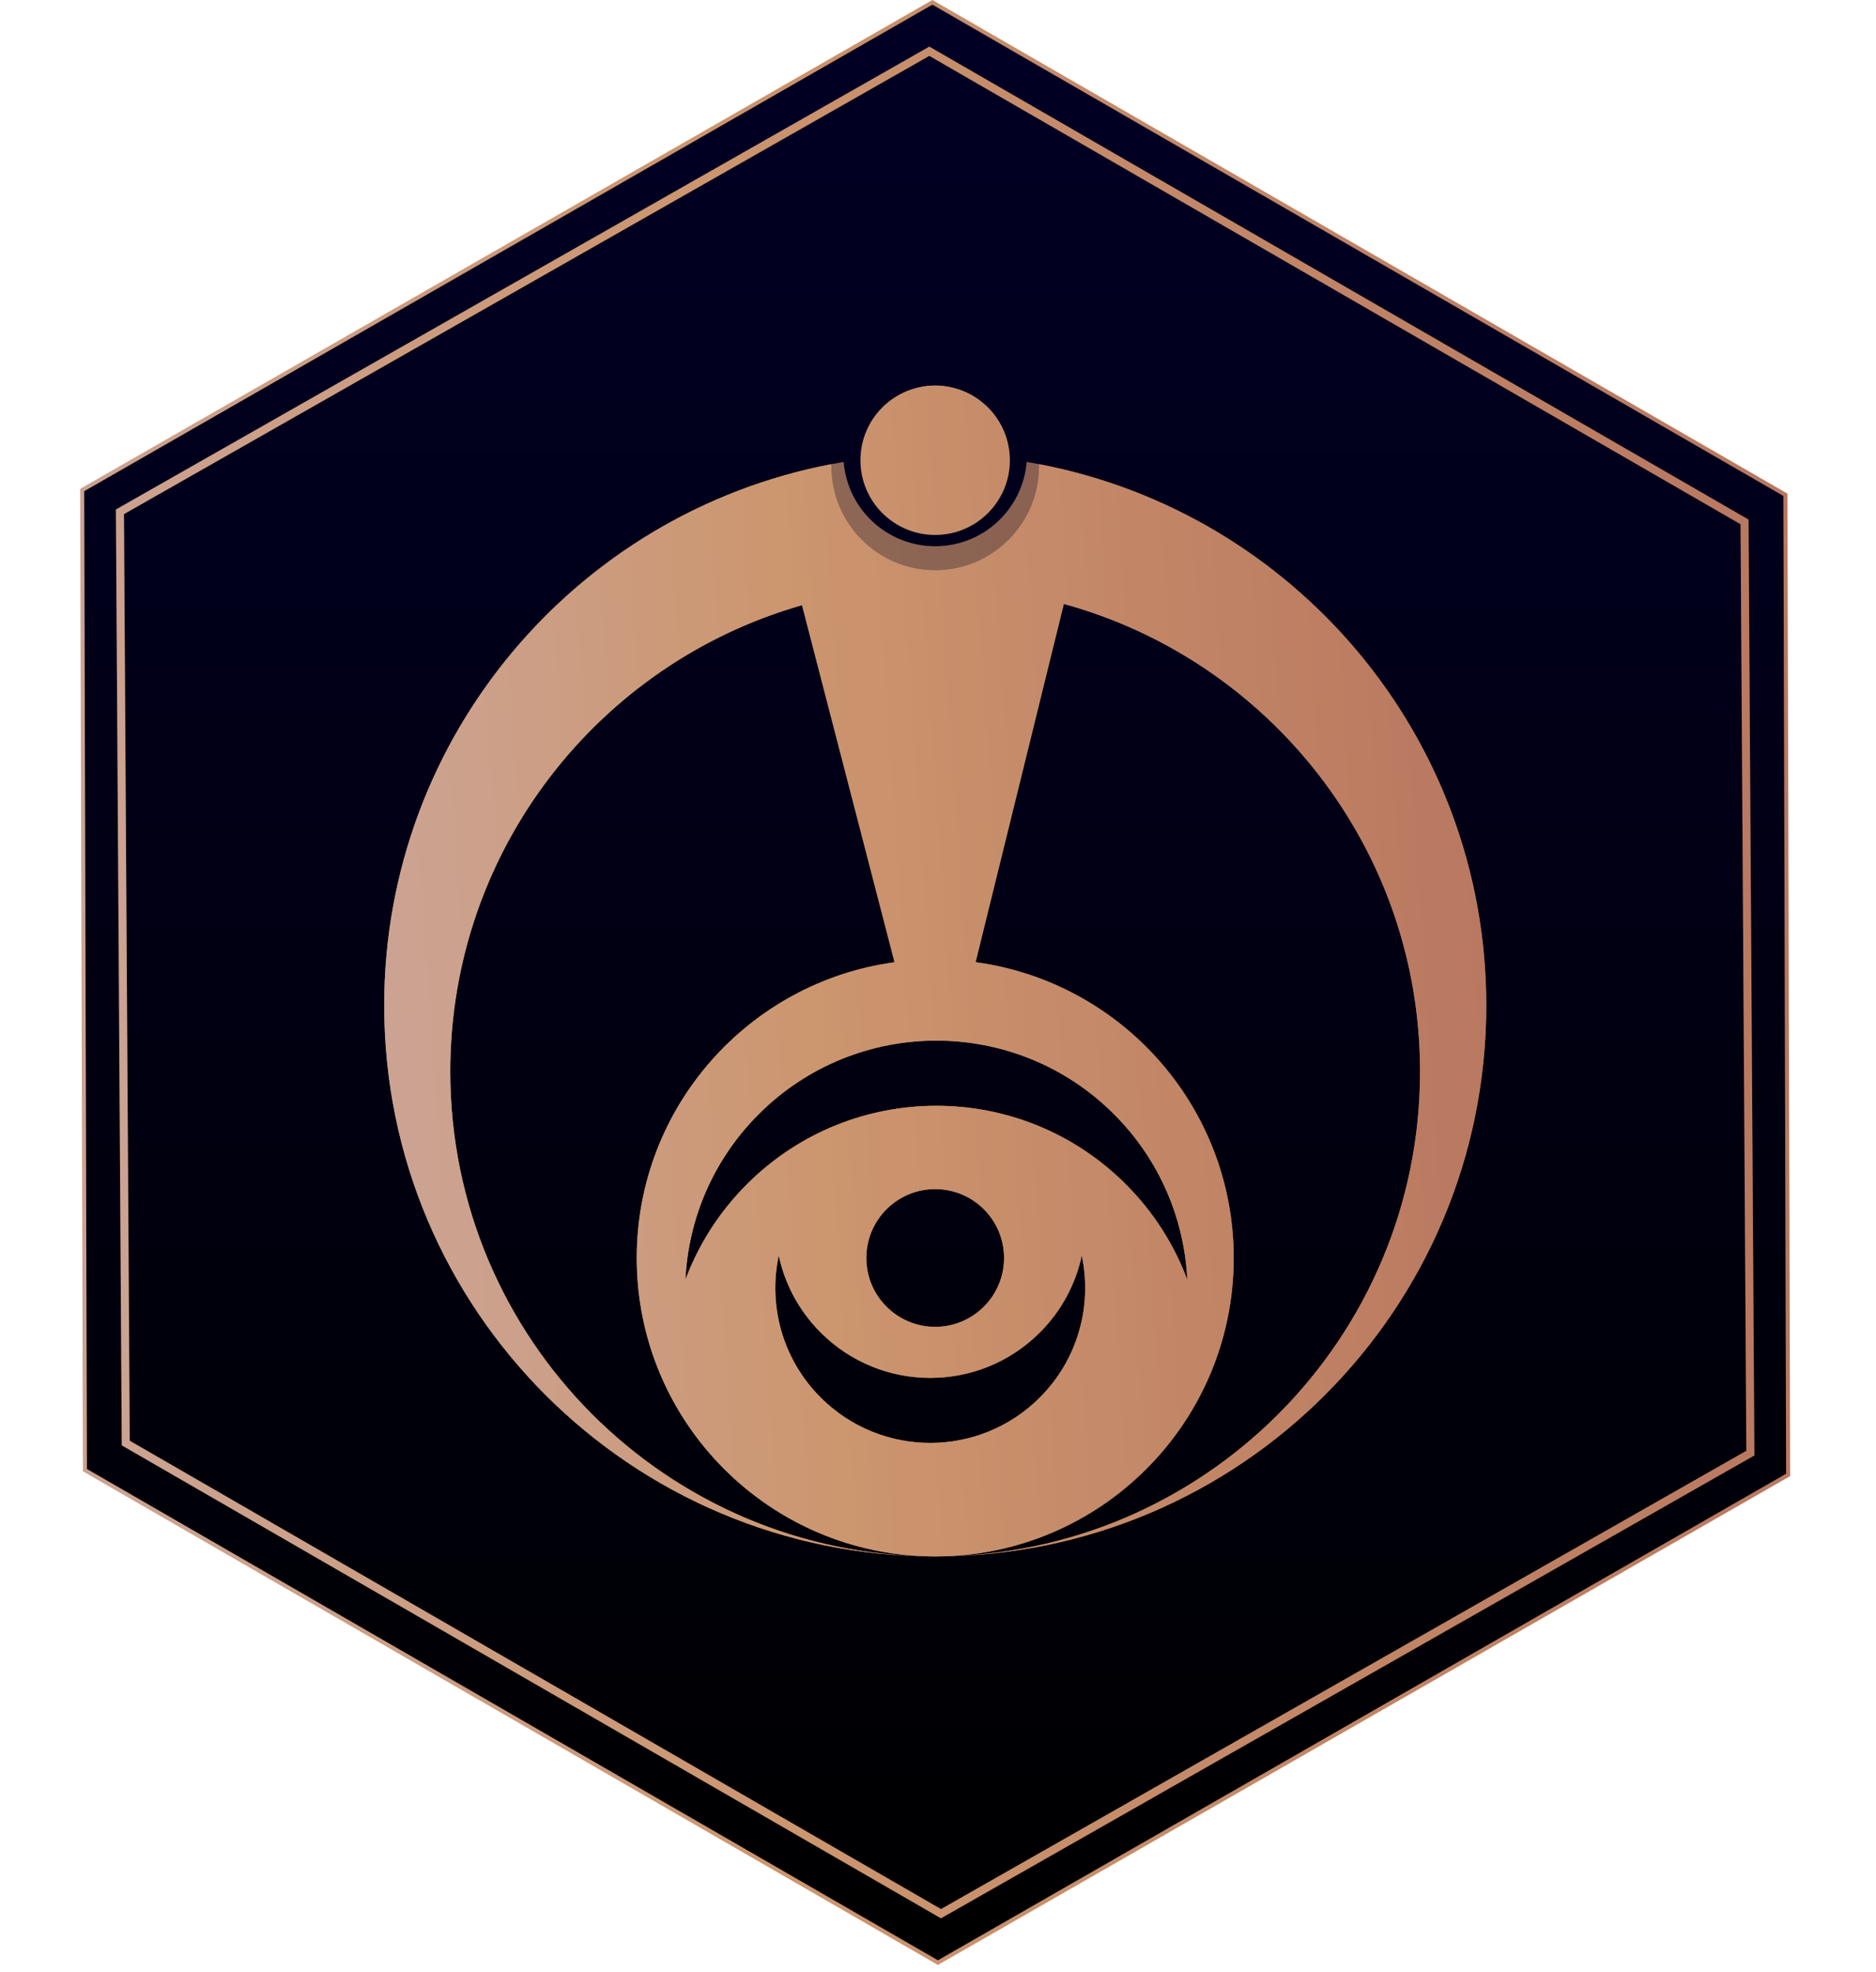
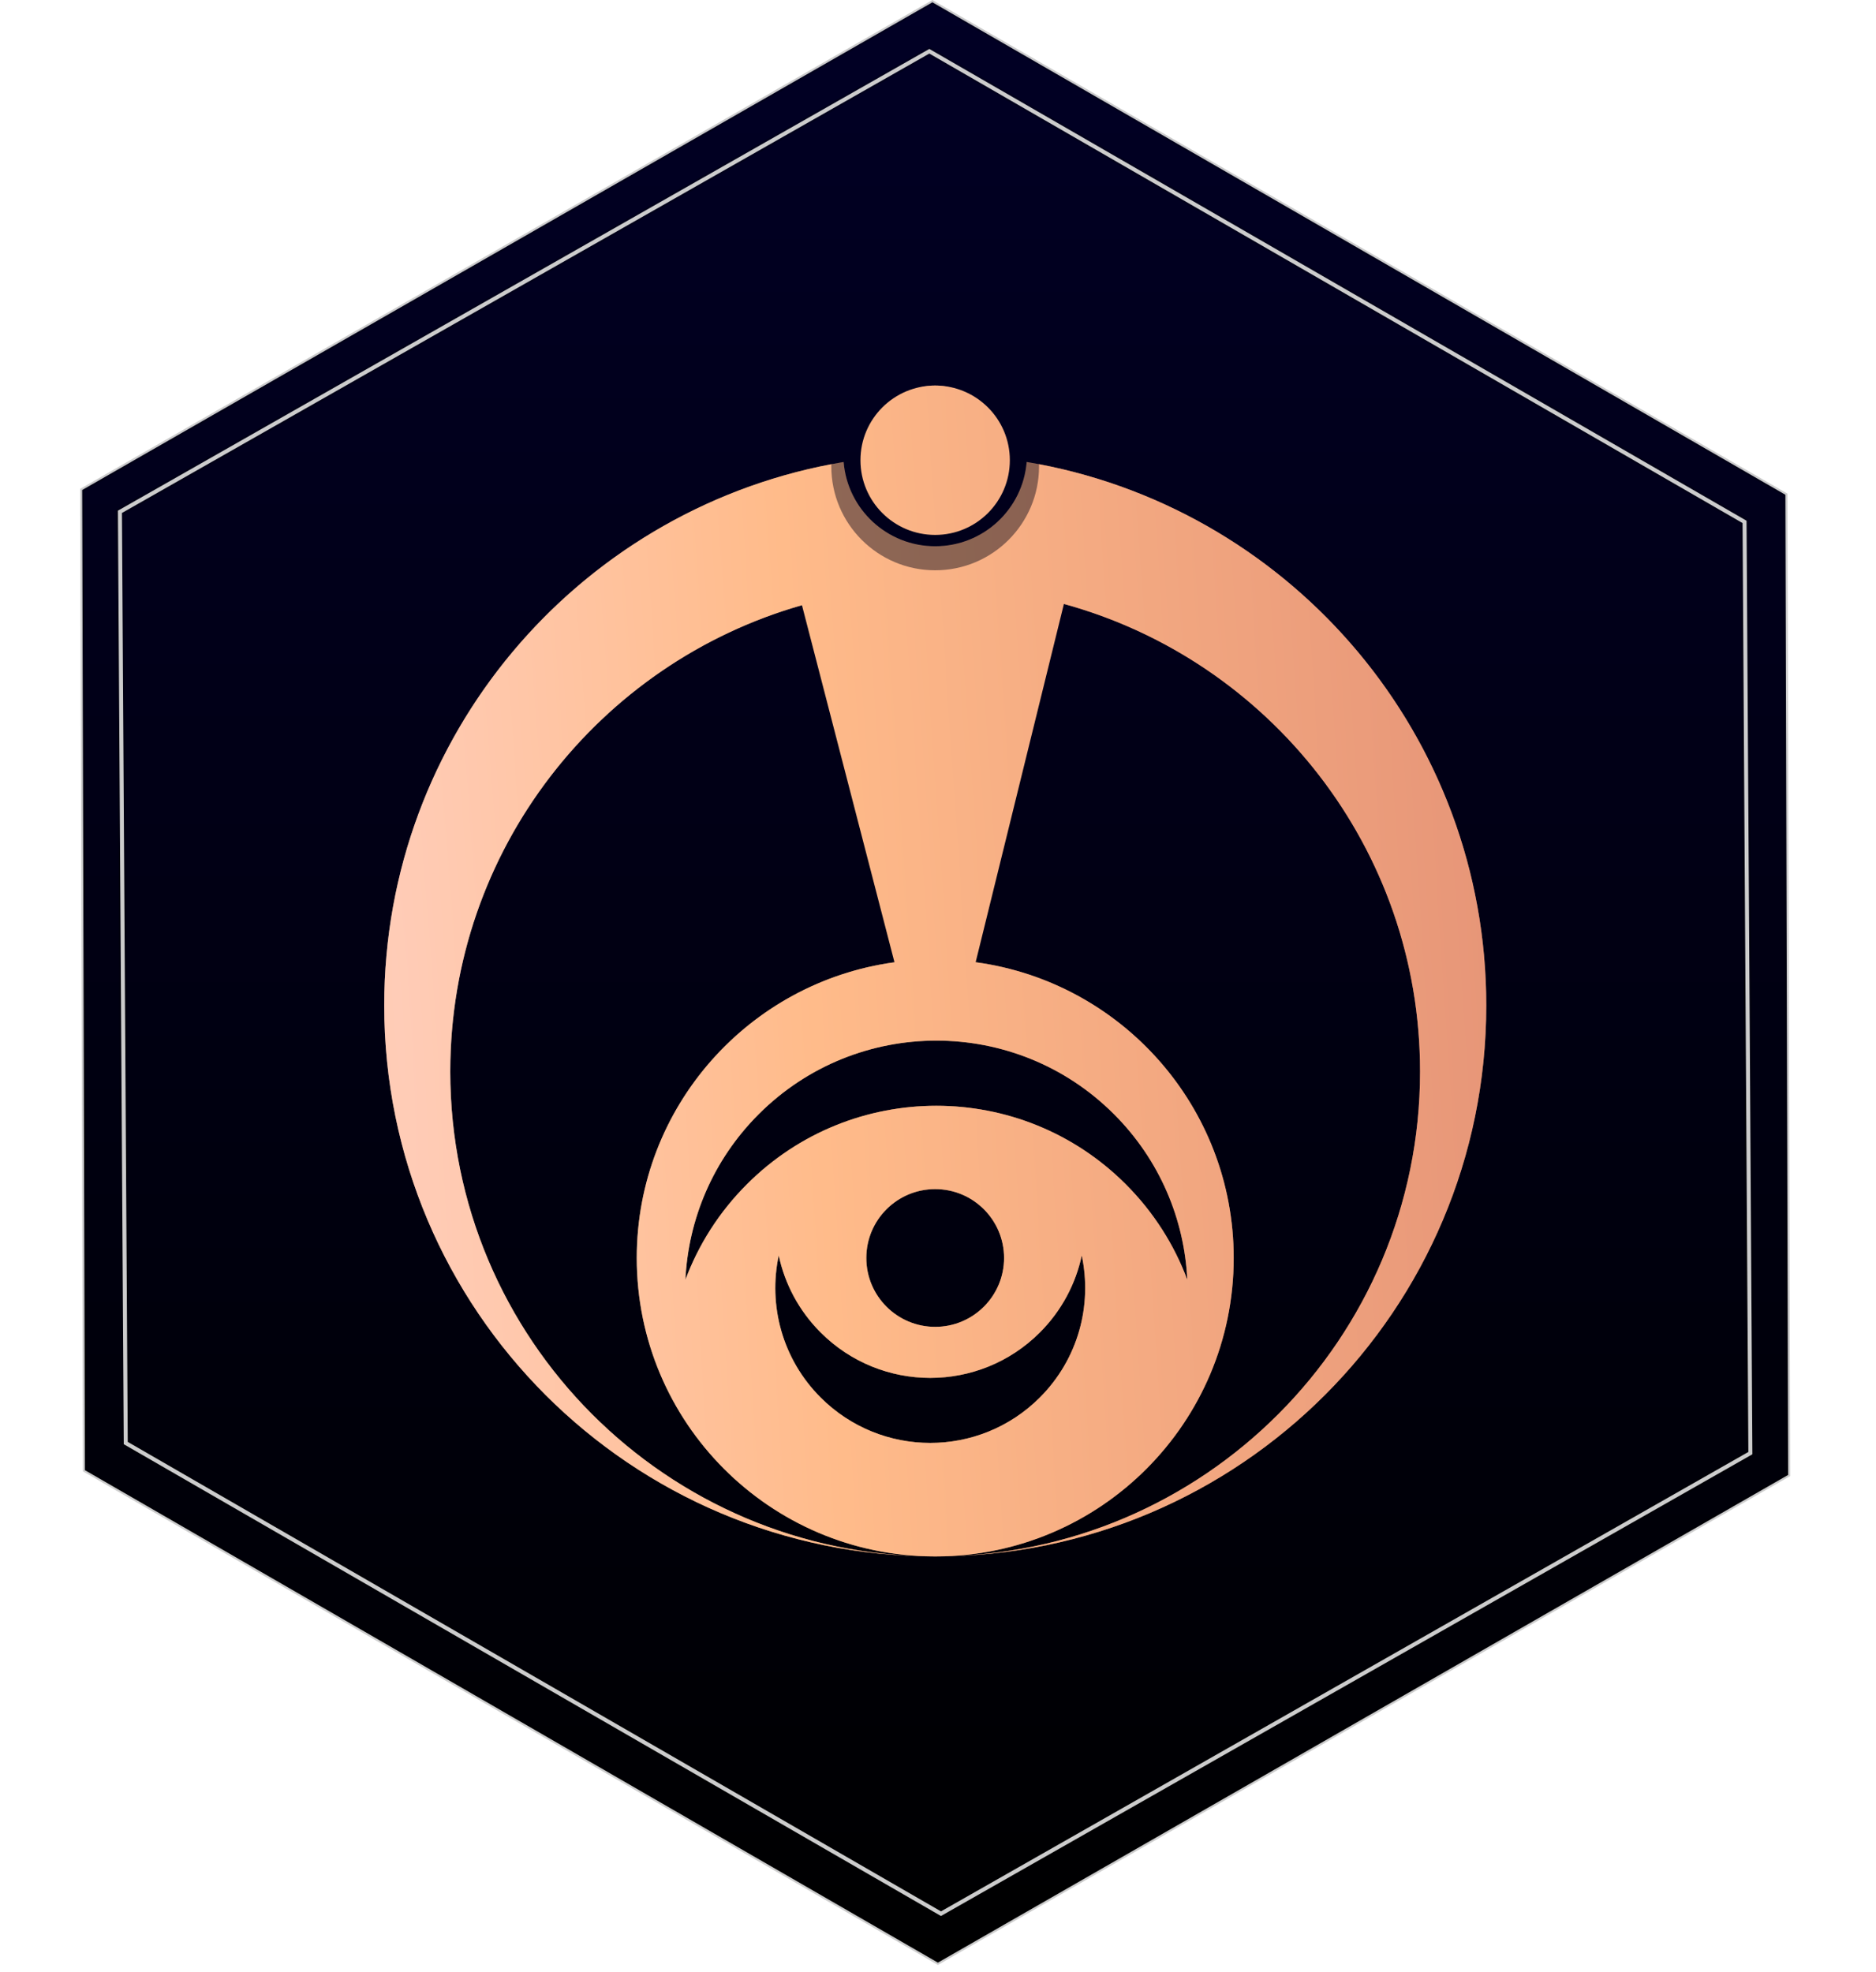
<svg xmlns="http://www.w3.org/2000/svg" width="234" height="246" viewBox="0 0 234 246" fill="none">
  <path d="M217.854 65.098L217.853 64.955L217.729 64.883L116.044 6.176L115.92 6.104L115.795 6.175L14.837 63.625L14.709 63.697L14.71 63.844L15.436 180.002L15.437 180.145L15.561 180.217L117.246 238.925L117.37 238.996L117.495 238.925L218.453 181.475L218.581 181.403L218.58 181.256L217.854 65.098ZM115.918 6.68L217.355 65.245L218.079 181.113L117.372 238.42L15.935 179.856L15.211 63.987L115.918 6.68ZM116.302 0.288L222.698 61.716L223.04 183.977L116.988 244.812L10.592 183.384L10.25 61.123L116.302 0.288Z" fill="url(#paint0_linear_9_123)" />
-   <path d="M217.854 65.098L217.853 64.955L217.729 64.883L116.044 6.176L115.92 6.104L115.795 6.175L14.837 63.625L14.709 63.697L14.71 63.844L15.436 180.002L15.437 180.145L15.561 180.217L117.246 238.925L117.37 238.996L117.495 238.925L218.453 181.475L218.581 181.403L218.58 181.256L217.854 65.098ZM115.918 6.68L217.355 65.245L218.079 181.113L117.372 238.42L15.935 179.856L15.211 63.987L115.918 6.68ZM116.302 0.288L222.698 61.716L223.04 183.977L116.988 244.812L10.592 183.384L10.25 61.123L116.302 0.288Z" stroke="url(#paint1_radial_9_123)" stroke-width="0.5" />
  <path d="M217.854 65.098L217.853 64.955L217.729 64.883L116.044 6.176L115.92 6.104L115.795 6.175L14.837 63.625L14.709 63.697L14.71 63.844L15.436 180.002L15.437 180.145L15.561 180.217L117.246 238.925L117.37 238.996L117.495 238.925L218.453 181.475L218.581 181.403L218.58 181.256L217.854 65.098ZM115.918 6.68L217.355 65.245L218.079 181.113L117.372 238.42L15.935 179.856L15.211 63.987L115.918 6.68ZM116.302 0.288L222.698 61.716L223.04 183.977L116.988 244.812L10.592 183.384L10.25 61.123L116.302 0.288Z" stroke="black" stroke-opacity="0.2" stroke-width="0.5" />
  <g opacity="0.7" filter="url(#filter0_f_9_123)">
    <path fill-rule="evenodd" clip-rule="evenodd" d="M116.643 63.421C120.876 63.421 124.307 59.989 124.307 55.756C124.307 51.523 120.876 48.092 116.643 48.092C112.41 48.092 108.978 51.523 108.978 55.756C108.978 59.989 112.41 63.421 116.643 63.421ZM116.645 68.138C122.655 68.138 127.583 63.511 128.062 57.625C160.593 63.059 185.387 91.341 185.387 125.414C185.387 163.373 154.615 194.145 116.656 194.145C78.697 194.145 47.925 163.373 47.925 125.414C47.925 91.348 72.708 63.07 105.229 57.628C105.709 63.512 110.637 68.138 116.645 68.138ZM177.13 133.661C177.13 167.007 150.146 194.049 116.822 194.144C137.306 194.054 153.884 177.42 153.884 156.915C153.884 137.803 139.482 122.055 120.939 119.93L120.939 73.328C152.34 75.529 177.13 101.7 177.13 133.661ZM116.822 194.144L116.738 194.144L116.654 194.145L116.647 194.144L116.822 194.144ZM112.348 73.328C80.95 75.533 56.163 101.703 56.163 133.661C56.163 167.02 83.169 194.071 116.51 194.144C96.015 194.067 79.425 177.428 79.425 156.915C79.425 137.811 93.815 122.067 112.348 119.932L112.348 73.328ZM85.493 159.634C87.116 155.288 89.674 151.211 93.169 147.717C106.217 134.669 127.372 134.669 140.419 147.717C143.914 151.211 146.473 155.288 148.095 159.634C147.736 152.123 144.689 144.717 138.953 138.981C126.715 126.743 106.873 126.743 94.635 138.981C88.9 144.717 85.852 152.123 85.493 159.634ZM97.134 156.598C97.886 160.122 99.63 163.476 102.368 166.213C109.915 173.761 122.153 173.761 129.7 166.213C132.435 163.478 134.179 160.127 134.932 156.607C136.253 162.799 134.509 169.514 129.698 174.324C122.151 181.872 109.914 181.872 102.366 174.324C97.553 169.512 95.809 162.793 97.134 156.598ZM125.241 156.915C125.241 161.66 121.394 165.507 116.649 165.507C111.905 165.507 108.058 161.66 108.058 156.915C108.058 152.171 111.905 148.324 116.649 148.324C121.394 148.324 125.241 152.171 125.241 156.915Z" fill="url(#paint2_radial_9_123)" />
    <path fill-rule="evenodd" clip-rule="evenodd" d="M116.643 63.421C120.876 63.421 124.307 59.989 124.307 55.756C124.307 51.523 120.876 48.092 116.643 48.092C112.41 48.092 108.978 51.523 108.978 55.756C108.978 59.989 112.41 63.421 116.643 63.421ZM116.645 68.138C122.655 68.138 127.583 63.511 128.062 57.625C160.593 63.059 185.387 91.341 185.387 125.414C185.387 163.373 154.615 194.145 116.656 194.145C78.697 194.145 47.925 163.373 47.925 125.414C47.925 91.348 72.708 63.07 105.229 57.628C105.709 63.512 110.637 68.138 116.645 68.138ZM177.13 133.661C177.13 167.007 150.146 194.049 116.822 194.144C137.306 194.054 153.884 177.42 153.884 156.915C153.884 137.803 139.482 122.055 120.939 119.93L120.939 73.328C152.34 75.529 177.13 101.7 177.13 133.661ZM116.822 194.144L116.738 194.144L116.654 194.145L116.647 194.144L116.822 194.144ZM112.348 73.328C80.95 75.533 56.163 101.703 56.163 133.661C56.163 167.02 83.169 194.071 116.51 194.144C96.015 194.067 79.425 177.428 79.425 156.915C79.425 137.811 93.815 122.067 112.348 119.932L112.348 73.328ZM85.493 159.634C87.116 155.288 89.674 151.211 93.169 147.717C106.217 134.669 127.372 134.669 140.419 147.717C143.914 151.211 146.473 155.288 148.095 159.634C147.736 152.123 144.689 144.717 138.953 138.981C126.715 126.743 106.873 126.743 94.635 138.981C88.9 144.717 85.852 152.123 85.493 159.634ZM97.134 156.598C97.886 160.122 99.63 163.476 102.368 166.213C109.915 173.761 122.153 173.761 129.7 166.213C132.435 163.478 134.179 160.127 134.932 156.607C136.253 162.799 134.509 169.514 129.698 174.324C122.151 181.872 109.914 181.872 102.366 174.324C97.553 169.512 95.809 162.793 97.134 156.598ZM125.241 156.915C125.241 161.66 121.394 165.507 116.649 165.507C111.905 165.507 108.058 161.66 108.058 156.915C108.058 152.171 111.905 148.324 116.649 148.324C121.394 148.324 125.241 152.171 125.241 156.915Z" fill="black" fill-opacity="0.2" />
  </g>
  <path fill-rule="evenodd" clip-rule="evenodd" d="M116.644 66.725C121.79 66.725 125.961 62.554 125.961 57.408C125.961 52.263 121.79 48.092 116.644 48.092C111.499 48.092 107.327 52.263 107.327 57.408C107.327 62.554 111.499 66.725 116.644 66.725ZM129.602 58.182C129.602 65.336 123.802 71.136 116.648 71.136C109.493 71.136 103.693 65.336 103.693 58.182C103.693 58.089 103.694 57.996 103.696 57.903C71.933 63.964 47.925 91.885 47.925 125.414C47.925 163.373 78.697 194.145 116.656 194.145C154.615 194.145 185.387 163.373 185.387 125.414C185.387 91.88 161.37 63.955 129.599 57.9C129.601 57.994 129.602 58.088 129.602 58.182ZM177.13 133.662C177.13 167.011 150.14 194.056 116.812 194.145C137.301 194.06 153.884 177.424 153.884 156.916C153.884 138.065 139.873 122.486 121.696 120.025L132.705 75.333C158.315 82.368 177.13 105.818 177.13 133.662ZM116.812 194.145C116.76 194.145 116.707 194.145 116.654 194.145L116.647 194.145L116.812 194.145ZM100.03 75.49C74.706 82.71 56.163 106.021 56.163 133.662C56.163 167.024 83.174 194.077 116.52 194.145C96.021 194.073 79.425 177.432 79.425 156.916C79.425 138.079 93.415 122.509 111.571 120.031L100.03 75.49ZM85.493 159.635C87.116 155.289 89.674 151.212 93.169 147.718C106.217 134.67 127.372 134.67 140.42 147.718C143.914 151.212 146.473 155.289 148.096 159.635C147.737 152.124 144.689 144.717 138.953 138.981C126.715 126.743 106.874 126.743 94.636 138.981C88.9 144.717 85.852 152.124 85.493 159.635ZM97.134 156.599C97.886 160.123 99.63 163.477 102.368 166.215C109.915 173.762 122.153 173.762 129.7 166.215C132.435 163.479 134.179 160.128 134.932 156.608C136.253 162.799 134.509 169.515 129.698 174.325C122.151 181.873 109.914 181.873 102.366 174.325C97.553 169.512 95.809 162.793 97.134 156.599ZM125.241 156.916C125.241 161.661 121.394 165.507 116.649 165.507C111.905 165.507 108.058 161.661 108.058 156.916C108.058 152.171 111.905 148.325 116.649 148.325C121.394 148.325 125.241 152.171 125.241 156.916Z" fill="url(#paint3_radial_9_123)" />
-   <path fill-rule="evenodd" clip-rule="evenodd" d="M116.644 66.725C121.79 66.725 125.961 62.554 125.961 57.408C125.961 52.263 121.79 48.092 116.644 48.092C111.499 48.092 107.327 52.263 107.327 57.408C107.327 62.554 111.499 66.725 116.644 66.725ZM129.602 58.182C129.602 65.336 123.802 71.136 116.648 71.136C109.493 71.136 103.693 65.336 103.693 58.182C103.693 58.089 103.694 57.996 103.696 57.903C71.933 63.964 47.925 91.885 47.925 125.414C47.925 163.373 78.697 194.145 116.656 194.145C154.615 194.145 185.387 163.373 185.387 125.414C185.387 91.88 161.37 63.955 129.599 57.9C129.601 57.994 129.602 58.088 129.602 58.182ZM177.13 133.662C177.13 167.011 150.14 194.056 116.812 194.145C137.301 194.06 153.884 177.424 153.884 156.916C153.884 138.065 139.873 122.486 121.696 120.025L132.705 75.333C158.315 82.368 177.13 105.818 177.13 133.662ZM116.812 194.145C116.76 194.145 116.707 194.145 116.654 194.145L116.647 194.145L116.812 194.145ZM100.03 75.49C74.706 82.71 56.163 106.021 56.163 133.662C56.163 167.024 83.174 194.077 116.52 194.145C96.021 194.073 79.425 177.432 79.425 156.916C79.425 138.079 93.415 122.509 111.571 120.031L100.03 75.49ZM85.493 159.635C87.116 155.289 89.674 151.212 93.169 147.718C106.217 134.67 127.372 134.67 140.42 147.718C143.914 151.212 146.473 155.289 148.096 159.635C147.737 152.124 144.689 144.717 138.953 138.981C126.715 126.743 106.874 126.743 94.636 138.981C88.9 144.717 85.852 152.124 85.493 159.635ZM97.134 156.599C97.886 160.123 99.63 163.477 102.368 166.215C109.915 173.762 122.153 173.762 129.7 166.215C132.435 163.479 134.179 160.128 134.932 156.608C136.253 162.799 134.509 169.515 129.698 174.325C122.151 181.873 109.914 181.873 102.366 174.325C97.553 169.512 95.809 162.793 97.134 156.599ZM125.241 156.916C125.241 161.661 121.394 165.507 116.649 165.507C111.905 165.507 108.058 161.661 108.058 156.916C108.058 152.171 111.905 148.325 116.649 148.325C121.394 148.325 125.241 152.171 125.241 156.916Z" fill="black" fill-opacity="0.2" />
  <defs>
    <filter id="filter0_f_9_123" x="42.925" y="43.092" width="147.462" height="156.053" filterUnits="userSpaceOnUse" color-interpolation-filters="sRGB">
      <feFlood flood-opacity="0" result="BackgroundImageFix" />
      <feBlend mode="normal" in="SourceGraphic" in2="BackgroundImageFix" result="shape" />
      <feGaussianBlur stdDeviation="2.5" result="effect1_foregroundBlur_9_123" />
    </filter>
    <linearGradient id="paint0_linear_9_123" x1="116.645" y1="0" x2="116.645" y2="245.1" gradientUnits="userSpaceOnUse">
      <stop stop-color="#010025" />
      <stop offset="1" />
    </linearGradient>
    <radialGradient id="paint1_radial_9_123" cx="0" cy="0" r="1" gradientUnits="userSpaceOnUse" gradientTransform="translate(13.531 138.262) rotate(-3.429) scale(210.135 3607.6)">
      <stop stop-color="#FFCCB7" />
      <stop offset="0.38" stop-color="#FFBB8A" />
      <stop offset="1" stop-color="#E79678" />
    </radialGradient>
    <radialGradient id="paint2_radial_9_123" cx="0" cy="0" r="1" gradientUnits="userSpaceOnUse" gradientTransform="translate(50.2 130.48) rotate(-3.171) scale(135.393 2150.3)">
      <stop stop-color="#FFCCB7" />
      <stop offset="0.38" stop-color="#FFBB8A" />
      <stop offset="1" stop-color="#E79678" />
    </radialGradient>
    <radialGradient id="paint3_radial_9_123" cx="0" cy="0" r="1" gradientUnits="userSpaceOnUse" gradientTransform="translate(50.2 130.481) rotate(-3.171) scale(135.393 2150.31)">
      <stop stop-color="#FFCCB7" />
      <stop offset="0.38" stop-color="#FFBB8A" />
      <stop offset="1" stop-color="#E79678" />
    </radialGradient>
  </defs>
</svg>